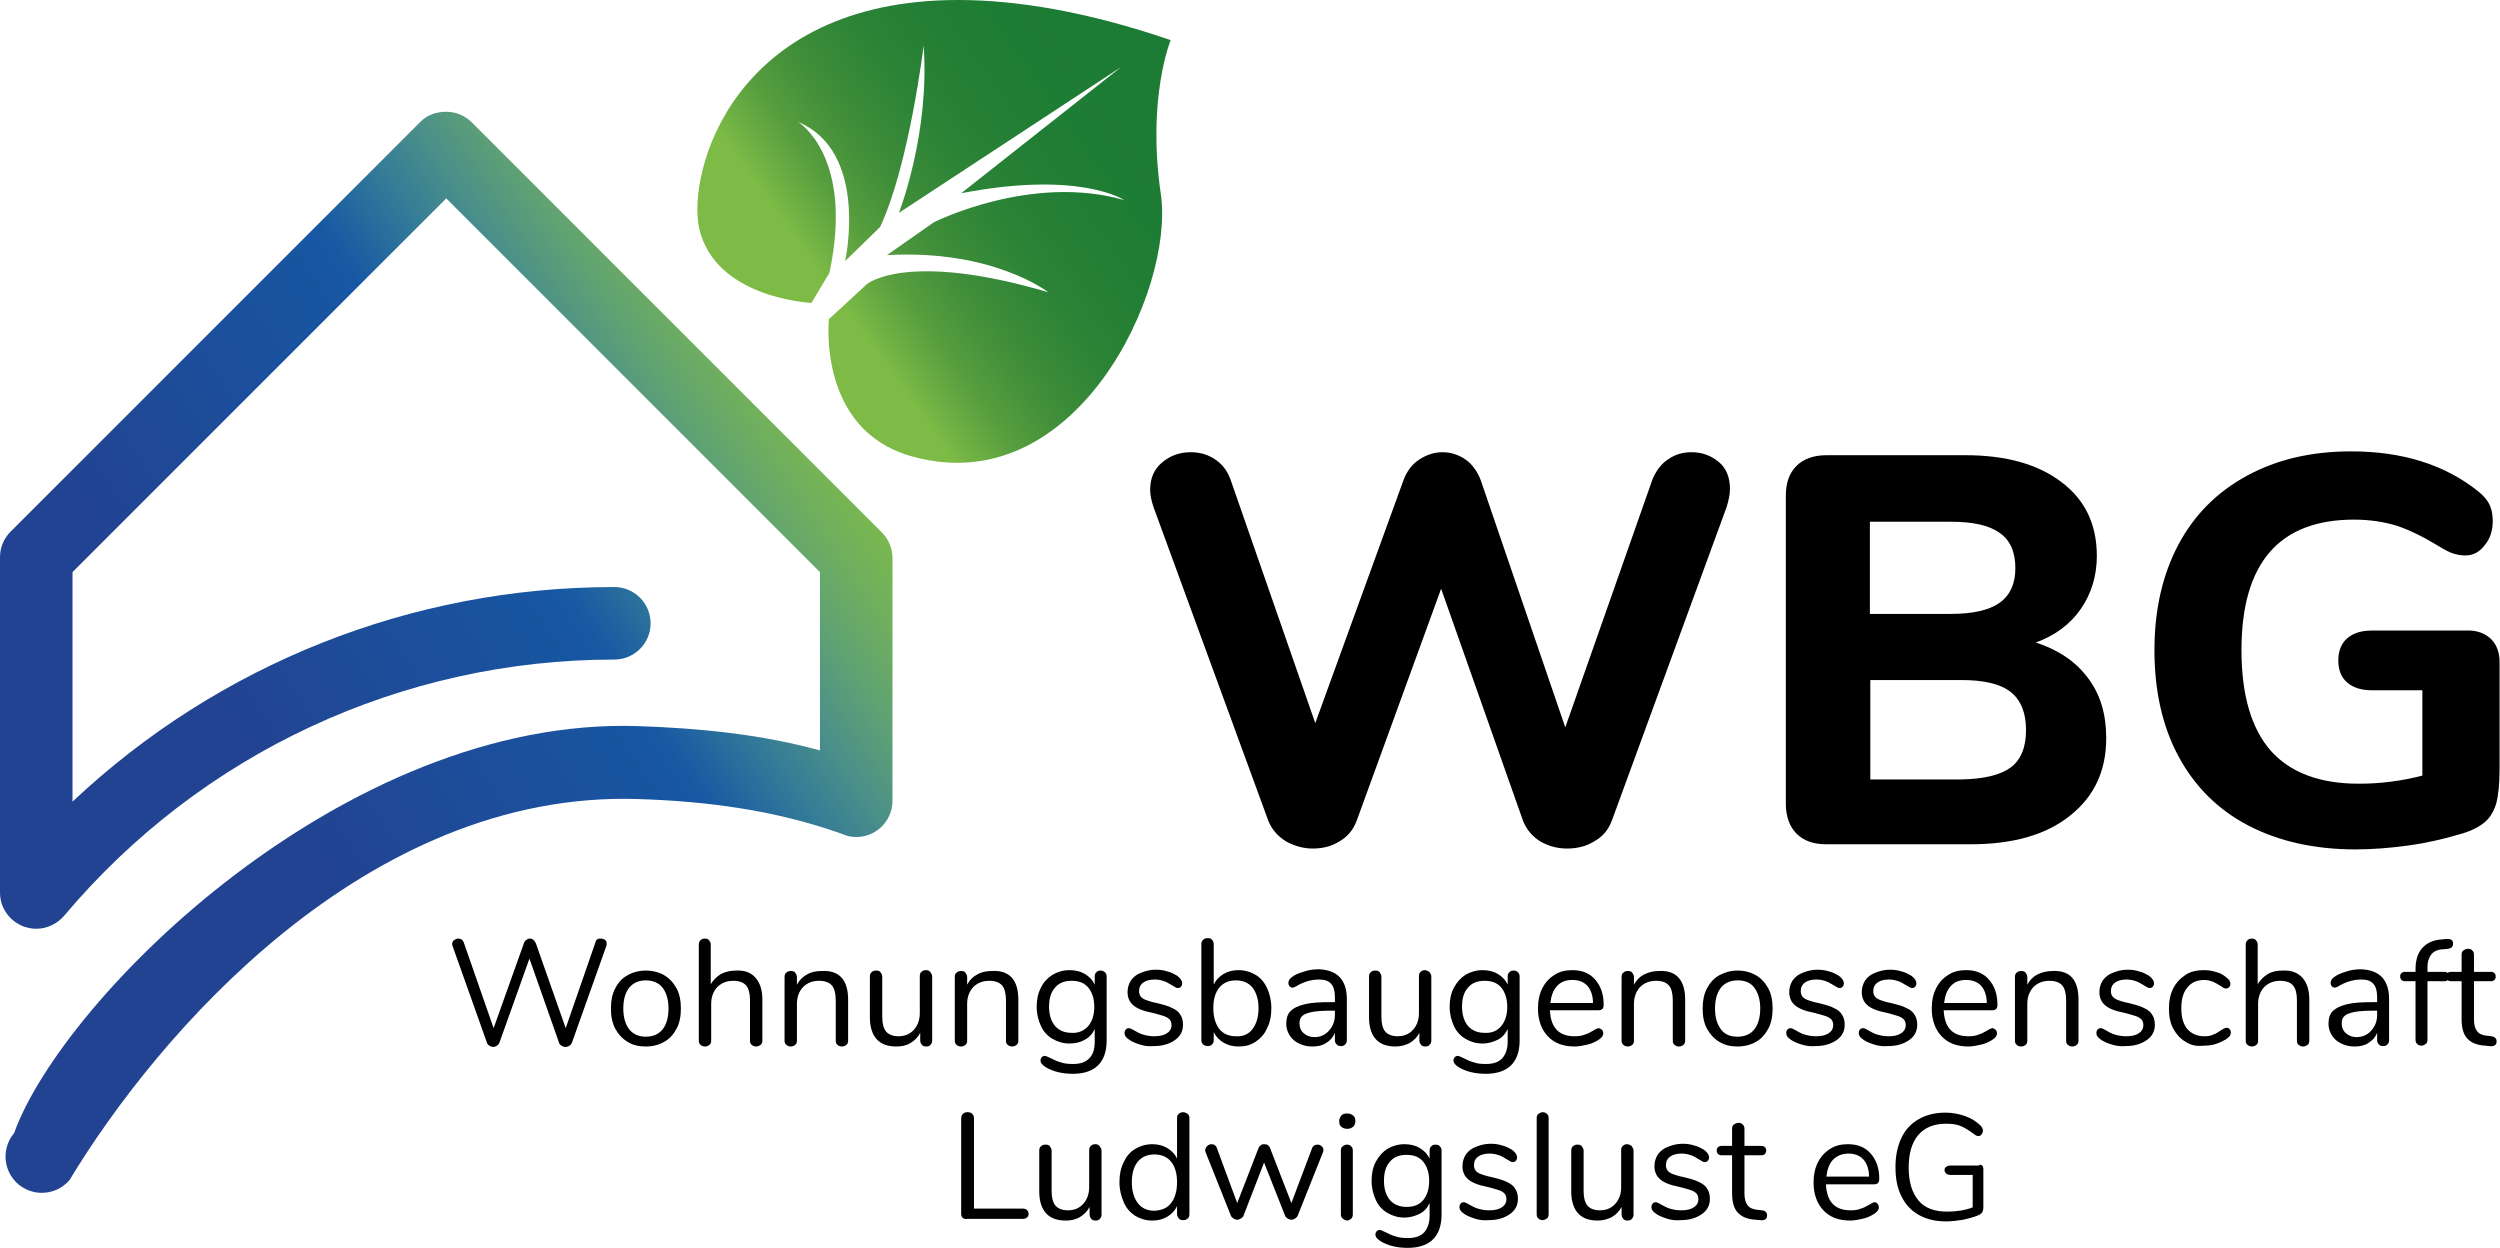
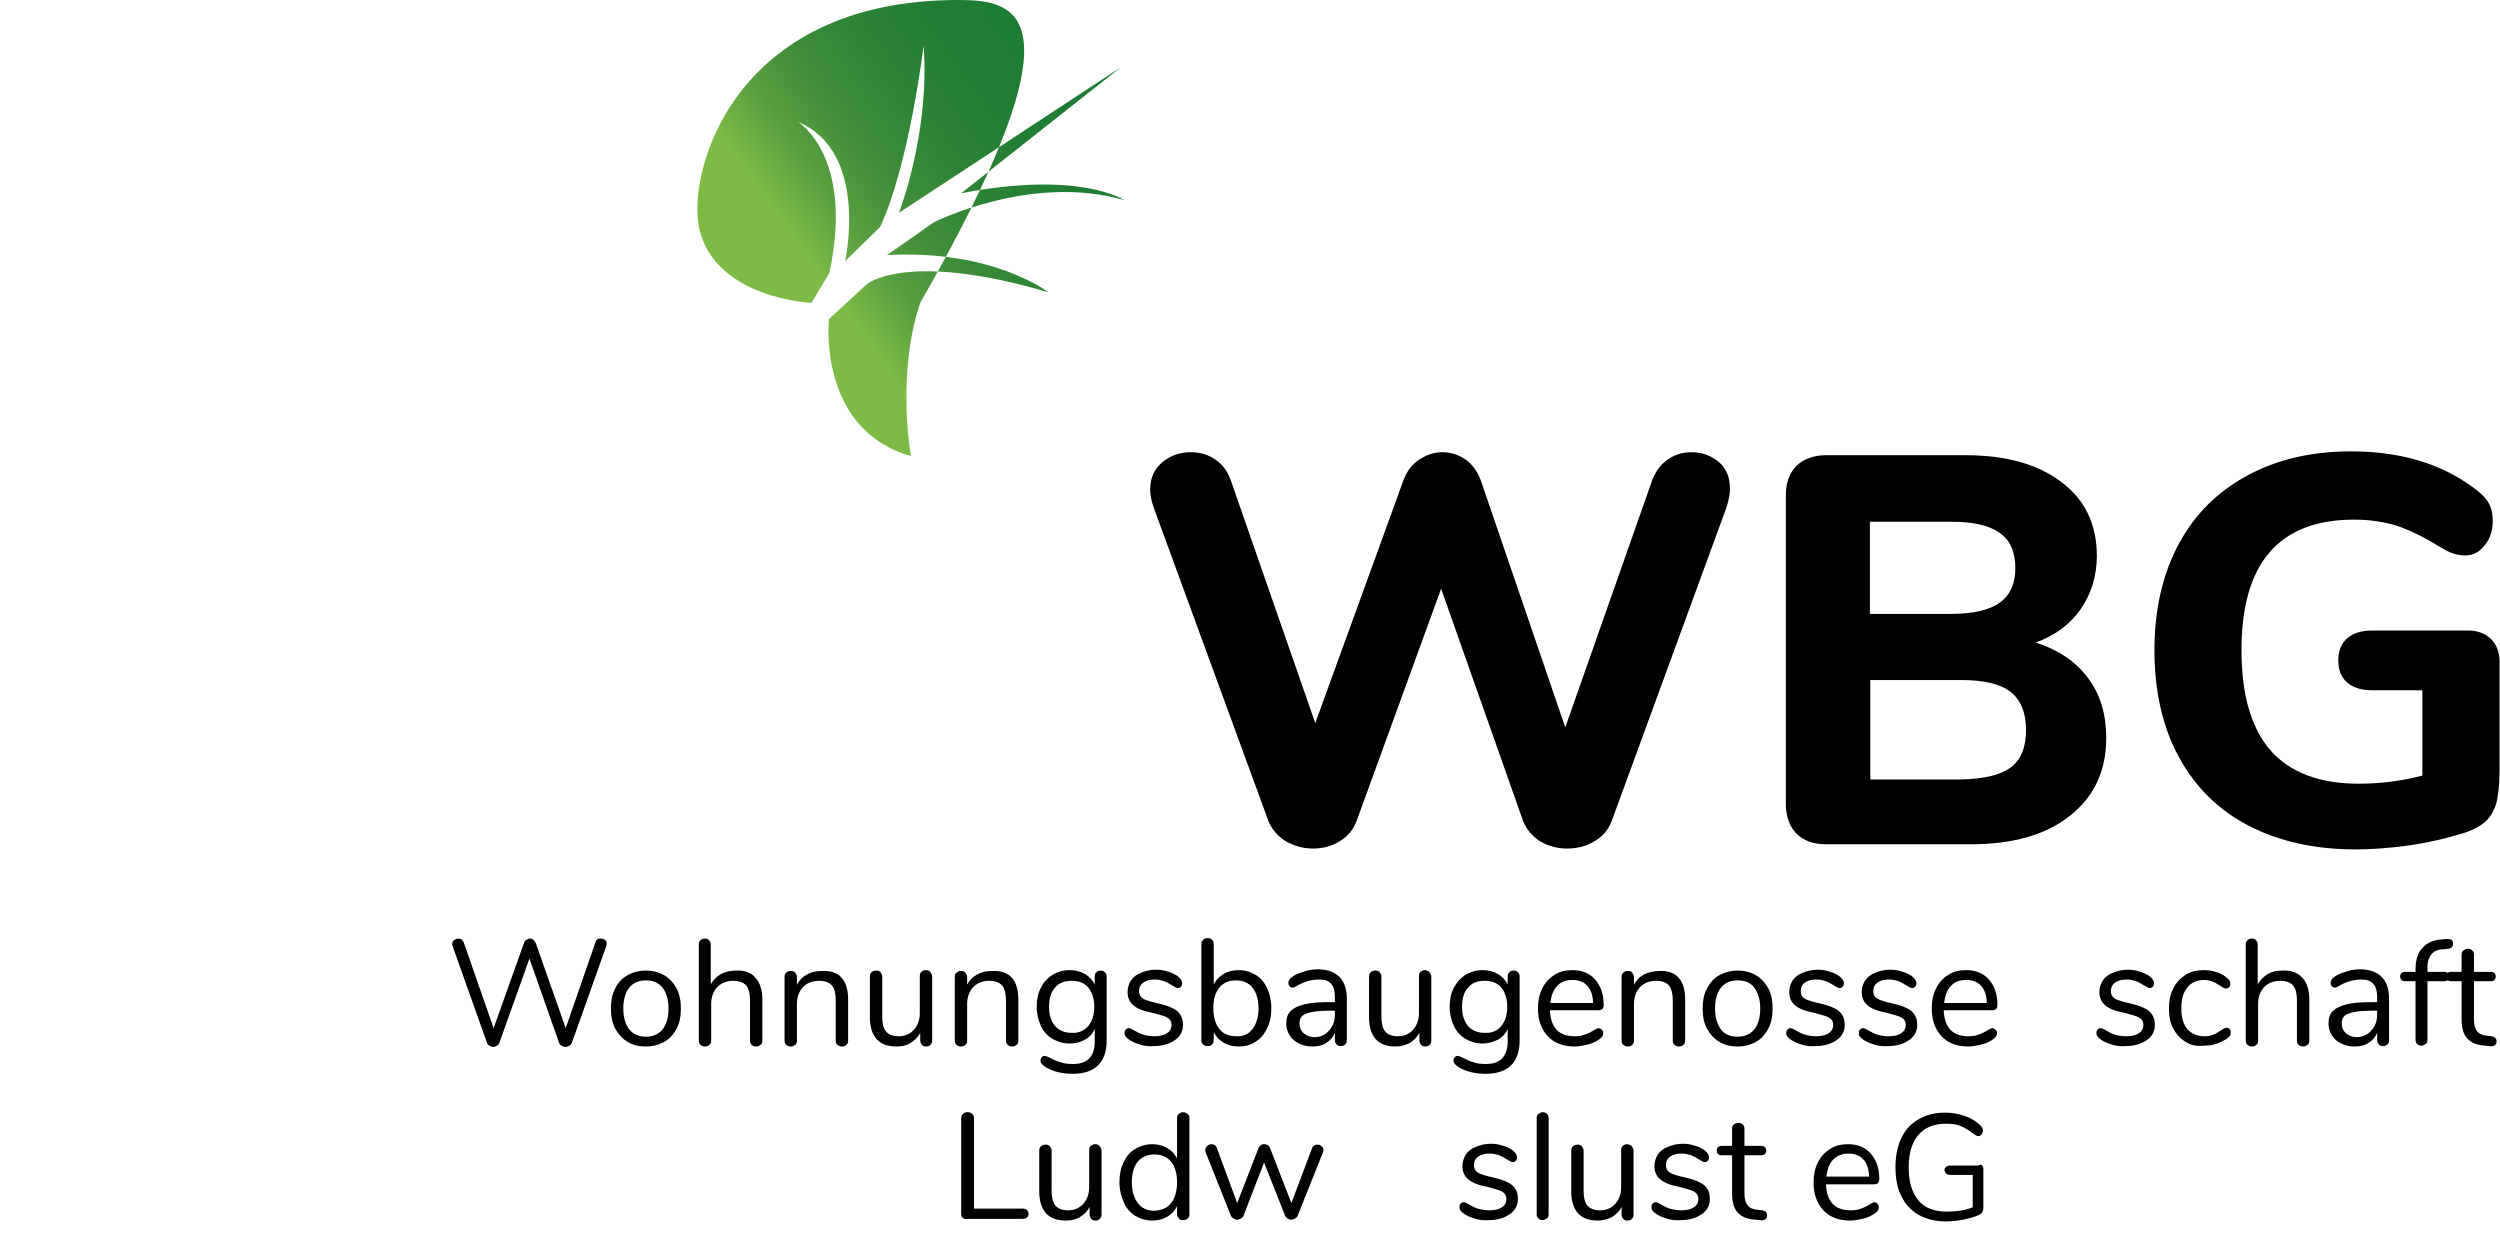
<svg xmlns="http://www.w3.org/2000/svg" xmlns:xlink="http://www.w3.org/1999/xlink" version="1.1" id="Ebene_1" x="0px" y="0px" width="586px" height="292.5px" viewBox="0 0 586 292.5" style="enable-background:new 0 0 586 292.5;" xml:space="preserve">
  <style type="text/css">
	
		.st0{clip-path:url(#SVGID_00000017485569430500786200000005374162213522219665_);fill:url(#SVGID_00000056389361829497598410000016284364430618309552_);}
	
		.st1{clip-path:url(#SVGID_00000017518547851900823990000002163270129524307892_);fill:url(#SVGID_00000024688707264738065130000012136716545738446761_);}
</style>
  <g>
    <g>
      <path d="M391.1,107.6c1.6-1.1,3.4-1.6,5.4-1.6c2.5,0,4.6,0.8,6.4,2.3c1.8,1.5,2.6,3.7,2.6,6.3c0,1.3-0.3,2.7-0.8,4.3l-26.9,73.5    c-0.8,2.1-2.1,3.7-4.1,4.8c-1.9,1.2-4.1,1.7-6.4,1.7c-2.3,0-4.4-0.6-6.3-1.7c-1.9-1.2-3.2-2.8-4-4.8L337.8,138L318,192.4    c-0.8,2.1-2.1,3.7-4,4.8c-1.9,1.2-4,1.7-6.3,1.7c-2.2,0-4.3-0.6-6.3-1.7c-1.9-1.2-3.3-2.8-4.1-4.8l-26.9-73.5    c-0.5-1.5-0.8-2.8-0.8-4.1c0-2.7,0.9-4.8,2.8-6.4c1.9-1.6,4.1-2.4,6.7-2.4c2.1,0,3.9,0.5,5.6,1.6c1.7,1.1,2.9,2.6,3.7,4.7    l19.9,57.2l20.7-57c0.8-2.1,2-3.7,3.7-4.8c1.7-1.1,3.5-1.7,5.4-1.7c2,0,3.8,0.6,5.4,1.7c1.6,1.1,2.8,2.8,3.6,4.9l19.8,57.9    l20.5-58.3C388.3,110.2,389.5,108.6,391.1,107.6z" />
      <path d="M489.4,158.9c2.9,3.8,4.3,8.5,4.3,14.1c0,7.7-2.8,13.7-8.5,18.2c-5.6,4.5-13.4,6.7-23.3,6.7h-33.8c-3,0-5.3-0.8-7-2.5    c-1.6-1.6-2.5-4-2.5-7v-72.2c0-3,0.8-5.3,2.5-7c1.6-1.6,4-2.5,7-2.5h32.6c9.5,0,17,2.1,22.5,6.3c5.6,4.2,8.3,10,8.3,17.3    c0,4.7-1.3,8.9-3.8,12.5c-2.5,3.6-6.1,6.2-10.5,7.8C482.4,152.3,486.5,155,489.4,158.9z M438.3,143.9h19c5.2,0,9-0.9,11.4-2.6    c2.5-1.8,3.7-4.5,3.7-8.1c0-3.8-1.2-6.6-3.7-8.3c-2.5-1.8-6.3-2.6-11.4-2.6h-19V143.9z M471.3,179.9c2.4-1.8,3.6-4.7,3.6-8.8    c0-4-1.2-7-3.6-8.9c-2.4-1.9-6.3-2.8-11.6-2.8h-21.3v23.3h21.3C465,182.6,468.8,181.7,471.3,179.9z" />
      <path d="M583.8,149.7c1.4,1.3,2.1,3.2,2.1,5.5v25.2c0,3.4-0.3,6.1-0.8,8c-0.6,1.9-1.5,3.4-2.9,4.5c-1.4,1.1-3.4,2.1-6.2,2.8    c-3.4,1-7.2,1.9-11.6,2.5c-4.4,0.6-8.5,0.9-12.3,0.9c-9.6,0-18-1.9-25.1-5.6c-7.1-3.7-12.5-9.1-16.3-16.1c-3.8-7-5.7-15.4-5.7-25    c0-9.5,1.9-17.7,5.6-24.7c3.7-7,9.1-12.4,16.1-16.2c7-3.8,15.1-5.7,24.4-5.7c12,0,21.9,3.1,29.7,9.3c1.3,1,2.2,2.1,2.7,3.1    c0.5,1,0.8,2.3,0.8,3.9c0,2.2-0.6,4.2-1.9,5.7c-1.2,1.6-2.7,2.4-4.5,2.4c-1.1,0-2.1-0.2-3-0.5c-0.9-0.3-2-0.9-3.3-1.7    c-3.6-2.2-6.9-3.8-9.9-4.8c-3-0.9-6.3-1.4-9.9-1.4c-17.6,0-26.4,10.2-26.4,30.6c0,10.5,2.3,18.3,6.8,23.5    c4.6,5.2,11.5,7.8,20.7,7.8c5,0,9.9-0.6,14.9-1.9v-20H556c-2.5,0-4.4-0.6-5.8-1.8c-1.4-1.2-2.1-2.9-2.1-5.2c0-2.2,0.7-4,2.1-5.2    c1.4-1.2,3.3-1.8,5.8-1.8h22.1C580.5,147.7,582.4,148.4,583.8,149.7z" />
    </g>
    <g>
      <path d="M140,220.2c0.2-0.2,0.5-0.2,0.8-0.2c0.4,0,0.7,0.1,1,0.3c0.3,0.2,0.4,0.5,0.4,0.9c0,0.2,0,0.4-0.1,0.6l-8,22.5    c-0.1,0.3-0.3,0.6-0.6,0.8s-0.6,0.3-1,0.3c-0.3,0-0.6-0.1-0.9-0.3c-0.3-0.2-0.5-0.4-0.6-0.8l-6.9-19.6l-7,19.6    c-0.1,0.3-0.3,0.6-0.6,0.8s-0.6,0.3-0.9,0.3s-0.6-0.1-0.9-0.3s-0.5-0.4-0.6-0.8l-8-22.5c-0.1-0.2-0.1-0.4-0.1-0.5    c0-0.4,0.1-0.7,0.4-0.9c0.3-0.2,0.6-0.4,1-0.4c0.3,0,0.5,0.1,0.8,0.2c0.2,0.2,0.4,0.4,0.5,0.7l7,20.1l7.1-19.9    c0.1-0.4,0.3-0.6,0.6-0.8c0.3-0.2,0.5-0.3,0.8-0.3c0.3,0,0.6,0.1,0.8,0.3c0.3,0.2,0.4,0.5,0.6,0.8l7,19.9l7-20.2    C139.6,220.6,139.8,220.3,140,220.2z" />
      <path d="M147.1,244.2c-1.2-0.7-2.2-1.8-2.9-3.1c-0.7-1.4-1-2.9-1-4.7s0.3-3.4,1-4.7c0.7-1.4,1.6-2.4,2.9-3.1    c1.2-0.7,2.7-1.1,4.3-1.1s3.1,0.4,4.3,1.1c1.2,0.7,2.2,1.8,2.9,3.1s1,2.9,1,4.7s-0.3,3.4-1,4.7s-1.6,2.4-2.9,3.1    c-1.2,0.7-2.7,1.1-4.3,1.1S148.3,245,147.1,244.2z M155.3,241.3c0.9-1.1,1.4-2.8,1.4-4.9c0-2.1-0.5-3.7-1.4-4.9    c-0.9-1.1-2.2-1.7-3.9-1.7c-1.7,0-3,0.6-3.9,1.7s-1.4,2.8-1.4,4.9c0,2.1,0.5,3.7,1.4,4.9c0.9,1.1,2.2,1.7,3.9,1.7    C153.1,243,154.4,242.4,155.3,241.3z" />
      <path d="M177.1,229.2c1,1.1,1.6,2.8,1.6,5.1v9.6c0,0.4-0.1,0.8-0.4,1c-0.3,0.2-0.6,0.4-1,0.4c-0.4,0-0.8-0.1-1.1-0.4    c-0.3-0.2-0.4-0.6-0.4-1v-9.5c0-1.5-0.3-2.7-0.9-3.4c-0.6-0.7-1.6-1.1-3-1.1c-1.6,0-2.8,0.5-3.8,1.5c-0.9,1-1.4,2.3-1.4,3.9v8.6    c0,0.4-0.1,0.8-0.4,1c-0.2,0.2-0.6,0.4-1,0.4s-0.8-0.1-1.1-0.4c-0.3-0.2-0.4-0.6-0.4-1v-22.5c0-0.4,0.1-0.7,0.4-1    c0.3-0.3,0.6-0.4,1-0.4c0.4,0,0.8,0.1,1,0.4c0.2,0.2,0.4,0.6,0.4,1v9.3c0.6-1,1.4-1.8,2.4-2.4c1-0.5,2.2-0.8,3.5-0.8    C174.6,227.4,176.1,228,177.1,229.2z" />
      <path d="M198.8,234.3v9.6c0,0.4-0.1,0.8-0.4,1c-0.2,0.2-0.6,0.4-1,0.4s-0.8-0.1-1.1-0.4c-0.3-0.2-0.4-0.6-0.4-1v-9.4    c0-1.6-0.3-2.8-0.9-3.5c-0.6-0.7-1.6-1.1-3-1.1c-1.6,0-2.8,0.5-3.8,1.5c-0.9,1-1.4,2.3-1.4,3.9v8.6c0,0.4-0.1,0.8-0.4,1    c-0.2,0.2-0.6,0.4-1,0.4s-0.8-0.1-1.1-0.4c-0.3-0.2-0.4-0.6-0.4-1v-14.9c0-0.4,0.1-0.8,0.4-1c0.3-0.3,0.6-0.4,1.1-0.4    c0.4,0,0.8,0.1,1,0.4c0.2,0.3,0.4,0.6,0.4,1v1.8c0.6-1.1,1.4-1.9,2.4-2.4c1-0.6,2.2-0.8,3.5-0.8    C196.7,227.4,198.8,229.7,198.8,234.3z" />
      <path d="M218.1,227.9c0.2,0.3,0.4,0.6,0.4,1v15c0,0.4-0.1,0.7-0.4,1c-0.2,0.3-0.6,0.4-1,0.4c-0.4,0-0.8-0.1-1-0.4    c-0.2-0.2-0.4-0.6-0.4-1v-1.8c-0.5,1-1.3,1.8-2.3,2.4s-2.1,0.8-3.3,0.8c-2.1,0-3.6-0.6-4.6-1.7c-1-1.1-1.6-2.8-1.6-5.1v-9.6    c0-0.4,0.1-0.8,0.4-1c0.3-0.3,0.6-0.4,1.1-0.4s0.8,0.1,1,0.4c0.2,0.3,0.4,0.6,0.4,1v9.5c0,1.5,0.3,2.7,0.9,3.4    c0.6,0.7,1.6,1.1,2.9,1.1c1.5,0,2.7-0.5,3.6-1.5c0.9-1,1.4-2.3,1.4-3.9v-8.7c0-0.4,0.1-0.8,0.4-1c0.3-0.3,0.6-0.4,1.1-0.4    S217.9,227.6,218.1,227.9z" />
      <path d="M238.7,234.3v9.6c0,0.4-0.1,0.8-0.4,1c-0.2,0.2-0.6,0.4-1,0.4s-0.8-0.1-1.1-0.4c-0.3-0.2-0.4-0.6-0.4-1v-9.4    c0-1.6-0.3-2.8-0.9-3.5c-0.6-0.7-1.6-1.1-3-1.1c-1.6,0-2.8,0.5-3.8,1.5c-0.9,1-1.4,2.3-1.4,3.9v8.6c0,0.4-0.1,0.8-0.4,1    c-0.2,0.2-0.6,0.4-1,0.4s-0.8-0.1-1.1-0.4c-0.3-0.2-0.4-0.6-0.4-1v-14.9c0-0.4,0.1-0.8,0.4-1c0.3-0.3,0.6-0.4,1.1-0.4    c0.4,0,0.8,0.1,1,0.4c0.2,0.3,0.4,0.6,0.4,1v1.8c0.6-1.1,1.4-1.9,2.4-2.4c1-0.6,2.2-0.8,3.5-0.8    C236.6,227.4,238.7,229.7,238.7,234.3z" />
      <path d="M259,227.9c0.3,0.3,0.4,0.6,0.4,1v15c0,2.6-0.7,4.5-2,5.8c-1.3,1.3-3.3,2-5.9,2c-2.5,0-4.6-0.5-6.3-1.5    c-0.8-0.5-1.3-1-1.3-1.6c0-0.3,0.1-0.6,0.3-0.8c0.2-0.2,0.4-0.3,0.7-0.3c0.2,0,0.7,0.2,1.3,0.5c0.8,0.4,1.6,0.8,2.4,1    c0.8,0.3,1.8,0.4,2.9,0.4c1.7,0,2.9-0.4,3.8-1.3s1.3-2.2,1.3-3.9v-3c-0.5,1.1-1.3,2-2.3,2.5c-1,0.6-2.2,0.9-3.6,0.9    c-1.5,0-2.8-0.4-4-1.1c-1.2-0.7-2.1-1.7-2.7-3c-0.6-1.3-1-2.8-1-4.5c0-1.7,0.3-3.2,1-4.5c0.6-1.3,1.6-2.3,2.7-3    c1.2-0.7,2.5-1.1,4-1.1c1.4,0,2.6,0.3,3.6,0.9c1,0.6,1.8,1.4,2.3,2.5v-1.9c0-0.4,0.1-0.8,0.4-1c0.2-0.3,0.6-0.4,1-0.4    C258.3,227.5,258.7,227.6,259,227.9z M255.1,240.5c0.9-1.1,1.4-2.6,1.4-4.5c0-1.9-0.5-3.4-1.4-4.5c-0.9-1.1-2.2-1.6-3.9-1.6    c-1.7,0-3,0.5-3.9,1.6c-1,1.1-1.4,2.6-1.4,4.5c0,1.9,0.5,3.4,1.4,4.5c1,1.1,2.3,1.6,3.9,1.6C252.8,242.2,254.1,241.6,255.1,240.5z    " />
      <path d="M267.4,244.9c-1-0.3-1.8-0.6-2.6-1.1c-0.4-0.3-0.7-0.5-0.9-0.8c-0.2-0.2-0.3-0.5-0.3-0.9c0-0.3,0.1-0.6,0.3-0.8    s0.4-0.3,0.7-0.3c0.3,0,0.7,0.2,1.2,0.5c0.7,0.4,1.4,0.8,2.1,1c0.7,0.2,1.6,0.4,2.6,0.4c1.3,0,2.3-0.2,3-0.7    c0.7-0.4,1.1-1.1,1.1-1.9c0-0.5-0.1-0.9-0.4-1.3c-0.3-0.3-0.7-0.6-1.3-0.8c-0.6-0.2-1.6-0.5-2.8-0.8c-2.1-0.4-3.6-1-4.5-1.8    c-0.9-0.8-1.3-1.8-1.3-3.1c0-1,0.3-1.9,0.8-2.7c0.6-0.8,1.3-1.4,2.4-1.8c1-0.4,2.1-0.7,3.4-0.7c0.9,0,1.8,0.1,2.7,0.4    c0.9,0.2,1.6,0.6,2.3,1c0.8,0.6,1.2,1.2,1.2,1.8c0,0.3-0.1,0.6-0.3,0.8c-0.2,0.2-0.4,0.3-0.7,0.3c-0.3,0-0.7-0.2-1.3-0.6    c-0.7-0.4-1.3-0.8-1.9-1c-0.6-0.2-1.3-0.4-2.2-0.4c-1.1,0-2,0.2-2.7,0.7s-1,1.2-1,2c0,0.5,0.1,0.9,0.4,1.3s0.7,0.6,1.2,0.8    c0.6,0.2,1.4,0.5,2.5,0.7c1.6,0.4,2.8,0.7,3.7,1.2c0.9,0.4,1.5,0.9,1.9,1.6c0.4,0.6,0.6,1.4,0.6,2.3c0,1.5-0.6,2.7-1.9,3.6    s-2.9,1.4-4.9,1.4C269.4,245.3,268.3,245.2,267.4,244.9z" />
      <path d="M294.3,228.5c1.2,0.7,2.1,1.8,2.7,3.1c0.6,1.3,1,2.9,1,4.7c0,1.8-0.3,3.4-1,4.7c-0.6,1.4-1.5,2.4-2.7,3.2    c-1.2,0.8-2.5,1.1-4,1.1c-1.3,0-2.5-0.3-3.5-0.9c-1-0.6-1.8-1.4-2.3-2.5v1.9c0,0.4-0.1,0.8-0.4,1c-0.2,0.3-0.6,0.4-1,0.4    s-0.8-0.1-1.1-0.4c-0.3-0.3-0.4-0.6-0.4-1v-22.5c0-0.4,0.1-0.7,0.4-1c0.3-0.3,0.6-0.4,1.1-0.4s0.8,0.1,1,0.4    c0.2,0.2,0.4,0.6,0.4,1v9.5c0.5-1.1,1.3-1.9,2.3-2.5c1-0.6,2.2-0.9,3.5-0.9C291.8,227.4,293.1,227.8,294.3,228.5z M293.6,241.2    c0.9-1.2,1.4-2.8,1.4-4.9c0-2-0.5-3.6-1.4-4.8c-0.9-1.1-2.2-1.7-3.9-1.7c-1.7,0-3,0.6-3.9,1.7c-0.9,1.1-1.4,2.7-1.4,4.8    s0.5,3.7,1.4,4.9c0.9,1.1,2.2,1.7,3.9,1.7C291.4,243,292.7,242.4,293.6,241.2z" />
      <path d="M315.7,234.2v9.6c0,0.4-0.1,0.8-0.4,1c-0.2,0.3-0.6,0.4-1,0.4c-0.4,0-0.8-0.1-1-0.4c-0.3-0.3-0.4-0.6-0.4-1v-1.7    c-0.4,1-1.1,1.8-2.1,2.4c-0.9,0.6-2,0.8-3.2,0.8c-1.1,0-2.1-0.2-3.1-0.7c-0.9-0.4-1.7-1.1-2.2-1.9c-0.5-0.8-0.8-1.7-0.8-2.7    c0-1.3,0.3-2.3,1-3c0.7-0.7,1.7-1.2,3.3-1.6s3.6-0.5,6.3-0.5h0.8v-1.2c0-1.4-0.3-2.5-0.9-3.1c-0.6-0.7-1.5-1-2.8-1    c-1.6,0-3.2,0.4-4.9,1.3c-0.6,0.4-1.1,0.6-1.3,0.6c-0.3,0-0.5-0.1-0.7-0.3c-0.2-0.2-0.3-0.5-0.3-0.8c0-0.3,0.1-0.6,0.3-0.9    c0.2-0.2,0.5-0.5,1-0.8c0.8-0.5,1.8-0.8,2.8-1.1c1-0.3,2.1-0.4,3.1-0.4C313.5,227.4,315.7,229.7,315.7,234.2z M311.5,241.6    c0.9-1,1.4-2.2,1.4-3.7v-1h-0.6c-2.1,0-3.7,0.1-4.7,0.3s-1.9,0.5-2.3,0.9c-0.5,0.4-0.7,1-0.7,1.8c0,0.9,0.3,1.7,1,2.3    c0.7,0.6,1.5,0.9,2.5,0.9C309.5,243.1,310.6,242.6,311.5,241.6z" />
      <path d="M335.1,227.9c0.2,0.3,0.4,0.6,0.4,1v15c0,0.4-0.1,0.7-0.4,1c-0.2,0.3-0.6,0.4-1,0.4c-0.4,0-0.8-0.1-1-0.4    c-0.2-0.2-0.4-0.6-0.4-1v-1.8c-0.5,1-1.3,1.8-2.3,2.4c-1,0.5-2.1,0.8-3.3,0.8c-2.1,0-3.6-0.6-4.6-1.7c-1-1.1-1.6-2.8-1.6-5.1v-9.6    c0-0.4,0.1-0.8,0.4-1c0.3-0.3,0.6-0.4,1.1-0.4c0.4,0,0.8,0.1,1,0.4c0.2,0.3,0.4,0.6,0.4,1v9.5c0,1.5,0.3,2.7,0.9,3.4    c0.6,0.7,1.6,1.1,2.9,1.1c1.5,0,2.7-0.5,3.6-1.5c0.9-1,1.4-2.3,1.4-3.9v-8.7c0-0.4,0.1-0.8,0.4-1c0.3-0.3,0.6-0.4,1.1-0.4    C334.5,227.5,334.8,227.6,335.1,227.9z" />
      <path d="M355.8,227.9c0.3,0.3,0.4,0.6,0.4,1v15c0,2.6-0.7,4.5-2,5.8c-1.3,1.3-3.3,2-5.9,2c-2.5,0-4.6-0.5-6.3-1.5    c-0.8-0.5-1.3-1-1.3-1.6c0-0.3,0.1-0.6,0.3-0.8c0.2-0.2,0.4-0.3,0.7-0.3c0.2,0,0.7,0.2,1.3,0.5c0.8,0.4,1.6,0.8,2.4,1    c0.8,0.3,1.8,0.4,2.9,0.4c1.7,0,2.9-0.4,3.8-1.3c0.8-0.9,1.3-2.2,1.3-3.9v-3c-0.5,1.1-1.3,2-2.3,2.5s-2.2,0.9-3.6,0.9    c-1.5,0-2.8-0.4-4-1.1c-1.2-0.7-2.1-1.7-2.7-3c-0.6-1.3-1-2.8-1-4.5c0-1.7,0.3-3.2,1-4.5s1.6-2.3,2.7-3c1.2-0.7,2.5-1.1,4-1.1    c1.4,0,2.6,0.3,3.6,0.9c1,0.6,1.8,1.4,2.3,2.5v-1.9c0-0.4,0.1-0.8,0.4-1c0.2-0.3,0.6-0.4,1-0.4    C355.2,227.5,355.5,227.6,355.8,227.9z M351.9,240.5c0.9-1.1,1.4-2.6,1.4-4.5c0-1.9-0.5-3.4-1.4-4.5c-0.9-1.1-2.2-1.6-3.9-1.6    s-3,0.5-3.9,1.6c-1,1.1-1.4,2.6-1.4,4.5c0,1.9,0.5,3.4,1.4,4.5c1,1.1,2.3,1.6,3.9,1.6C349.7,242.2,351,241.6,351.9,240.5z" />
      <path d="M375.5,241.4c0.2,0.2,0.3,0.5,0.3,0.8c0,0.6-0.4,1.1-1.2,1.6c-0.8,0.5-1.7,0.9-2.7,1.1c-0.9,0.2-1.9,0.4-2.8,0.4    c-2.7,0-4.8-0.8-6.3-2.4c-1.5-1.6-2.3-3.8-2.3-6.5c0-1.8,0.3-3.3,1-4.7s1.6-2.4,2.9-3.2c1.2-0.8,2.6-1.1,4.2-1.1    c2.2,0,4,0.7,5.3,2.2c1.3,1.5,2,3.4,2,5.9c0,0.5-0.1,0.8-0.3,1c-0.2,0.2-0.5,0.3-0.9,0.3h-11.4c0.2,4.1,2.1,6.1,5.8,6.1    c0.9,0,1.7-0.1,2.4-0.4c0.7-0.2,1.4-0.6,2.1-1c0.6-0.4,1-0.5,1.2-0.5C375.1,241.1,375.3,241.2,375.5,241.4z M365,231.1    c-0.9,0.9-1.4,2.3-1.6,4h10c0-1.7-0.5-3.1-1.3-4c-0.8-0.9-2-1.4-3.5-1.4C367.1,229.7,365.9,230.1,365,231.1z" />
      <path d="M395,234.3v9.6c0,0.4-0.1,0.8-0.4,1c-0.2,0.2-0.6,0.4-1,0.4c-0.4,0-0.8-0.1-1.1-0.4c-0.3-0.2-0.4-0.6-0.4-1v-9.4    c0-1.6-0.3-2.8-0.9-3.5c-0.6-0.7-1.6-1.1-3-1.1c-1.6,0-2.8,0.5-3.8,1.5c-0.9,1-1.4,2.3-1.4,3.9v8.6c0,0.4-0.1,0.8-0.4,1    c-0.2,0.2-0.6,0.4-1,0.4c-0.4,0-0.8-0.1-1.1-0.4c-0.3-0.2-0.4-0.6-0.4-1v-14.9c0-0.4,0.1-0.8,0.4-1c0.3-0.3,0.6-0.4,1.1-0.4    c0.4,0,0.8,0.1,1,0.4c0.2,0.3,0.4,0.6,0.4,1v1.8c0.6-1.1,1.4-1.9,2.4-2.4s2.2-0.8,3.5-0.8C392.9,227.4,395,229.7,395,234.3z" />
      <path d="M403,244.2c-1.2-0.7-2.2-1.8-2.9-3.1s-1-2.9-1-4.7s0.3-3.4,1-4.7s1.6-2.4,2.9-3.1s2.7-1.1,4.3-1.1c1.6,0,3.1,0.4,4.3,1.1    s2.2,1.8,2.9,3.1s1,2.9,1,4.7s-0.3,3.4-1,4.7s-1.6,2.4-2.9,3.1c-1.2,0.7-2.7,1.1-4.3,1.1C405.7,245.3,404.3,245,403,244.2z     M411.2,241.3c0.9-1.1,1.4-2.8,1.4-4.9c0-2.1-0.5-3.7-1.4-4.9s-2.2-1.7-3.9-1.7s-3,0.6-3.9,1.7s-1.4,2.8-1.4,4.9    c0,2.1,0.5,3.7,1.4,4.9s2.2,1.7,3.9,1.7C409,243,410.3,242.4,411.2,241.3z" />
      <path d="M422.5,244.9c-1-0.3-1.8-0.6-2.6-1.1c-0.4-0.3-0.7-0.5-0.9-0.8c-0.2-0.2-0.3-0.5-0.3-0.9c0-0.3,0.1-0.6,0.3-0.8    s0.4-0.3,0.7-0.3c0.3,0,0.7,0.2,1.2,0.5c0.7,0.4,1.4,0.8,2.1,1c0.7,0.2,1.6,0.4,2.6,0.4c1.3,0,2.3-0.2,3-0.7    c0.7-0.4,1.1-1.1,1.1-1.9c0-0.5-0.1-0.9-0.4-1.3c-0.3-0.3-0.7-0.6-1.3-0.8c-0.6-0.2-1.6-0.5-2.8-0.8c-2.1-0.4-3.6-1-4.5-1.8    c-0.9-0.8-1.3-1.8-1.3-3.1c0-1,0.3-1.9,0.8-2.7c0.6-0.8,1.3-1.4,2.4-1.8c1-0.4,2.1-0.7,3.4-0.7c0.9,0,1.8,0.1,2.7,0.4    c0.9,0.2,1.6,0.6,2.3,1c0.8,0.6,1.2,1.2,1.2,1.8c0,0.3-0.1,0.6-0.3,0.8c-0.2,0.2-0.4,0.3-0.7,0.3c-0.3,0-0.7-0.2-1.3-0.6    c-0.7-0.4-1.3-0.8-1.9-1c-0.6-0.2-1.3-0.4-2.2-0.4c-1.1,0-2,0.2-2.7,0.7c-0.7,0.5-1,1.2-1,2c0,0.5,0.1,0.9,0.4,1.3    c0.2,0.3,0.7,0.6,1.2,0.8c0.6,0.2,1.4,0.5,2.5,0.7c1.6,0.4,2.8,0.7,3.7,1.2c0.9,0.4,1.5,0.9,1.9,1.6c0.4,0.6,0.6,1.4,0.6,2.3    c0,1.5-0.6,2.7-1.9,3.6s-2.9,1.4-4.9,1.4C424.5,245.3,423.5,245.2,422.5,244.9z" />
      <path d="M439.5,244.9c-1-0.3-1.8-0.6-2.6-1.1c-0.4-0.3-0.7-0.5-0.9-0.8c-0.2-0.2-0.3-0.5-0.3-0.9c0-0.3,0.1-0.6,0.3-0.8    s0.4-0.3,0.7-0.3c0.3,0,0.7,0.2,1.2,0.5c0.7,0.4,1.4,0.8,2.1,1c0.7,0.2,1.6,0.4,2.6,0.4c1.3,0,2.3-0.2,3-0.7    c0.7-0.4,1.1-1.1,1.1-1.9c0-0.5-0.1-0.9-0.4-1.3c-0.3-0.3-0.7-0.6-1.3-0.8c-0.6-0.2-1.6-0.5-2.8-0.8c-2.1-0.4-3.6-1-4.5-1.8    c-0.9-0.8-1.3-1.8-1.3-3.1c0-1,0.3-1.9,0.8-2.7c0.6-0.8,1.3-1.4,2.4-1.8c1-0.4,2.1-0.7,3.4-0.7c0.9,0,1.8,0.1,2.7,0.4    c0.9,0.2,1.6,0.6,2.3,1c0.8,0.6,1.2,1.2,1.2,1.8c0,0.3-0.1,0.6-0.3,0.8c-0.2,0.2-0.4,0.3-0.7,0.3c-0.3,0-0.7-0.2-1.3-0.6    c-0.7-0.4-1.3-0.8-1.9-1c-0.6-0.2-1.3-0.4-2.2-0.4c-1.1,0-2,0.2-2.7,0.7c-0.7,0.5-1,1.2-1,2c0,0.5,0.1,0.9,0.4,1.3    c0.2,0.3,0.7,0.6,1.2,0.8c0.6,0.2,1.4,0.5,2.5,0.7c1.6,0.4,2.8,0.7,3.7,1.2c0.9,0.4,1.5,0.9,1.9,1.6c0.4,0.6,0.6,1.4,0.6,2.3    c0,1.5-0.6,2.7-1.9,3.6s-2.9,1.4-4.9,1.4C441.5,245.3,440.5,245.2,439.5,244.9z" />
      <path d="M467.8,241.4c0.2,0.2,0.3,0.5,0.3,0.8c0,0.6-0.4,1.1-1.2,1.6c-0.8,0.5-1.7,0.9-2.7,1.1c-0.9,0.2-1.9,0.4-2.8,0.4    c-2.7,0-4.8-0.8-6.3-2.4c-1.5-1.6-2.3-3.8-2.3-6.5c0-1.8,0.3-3.3,1-4.7s1.6-2.4,2.9-3.2c1.2-0.8,2.6-1.1,4.2-1.1    c2.2,0,4,0.7,5.3,2.2c1.3,1.5,2,3.4,2,5.9c0,0.5-0.1,0.8-0.3,1c-0.2,0.2-0.5,0.3-0.9,0.3h-11.4c0.2,4.1,2.1,6.1,5.8,6.1    c0.9,0,1.7-0.1,2.4-0.4c0.7-0.2,1.4-0.6,2.1-1c0.6-0.4,1-0.5,1.2-0.5C467.3,241.1,467.6,241.2,467.8,241.4z M457.3,231.1    c-0.9,0.9-1.4,2.3-1.6,4h10c0-1.7-0.5-3.1-1.3-4c-0.8-0.9-2-1.4-3.5-1.4C459.4,229.7,458.2,230.1,457.3,231.1z" />
-       <path d="M487.2,234.3v9.6c0,0.4-0.1,0.8-0.4,1c-0.2,0.2-0.6,0.4-1,0.4c-0.4,0-0.8-0.1-1.1-0.4c-0.3-0.2-0.4-0.6-0.4-1v-9.4    c0-1.6-0.3-2.8-0.9-3.5c-0.6-0.7-1.6-1.1-3-1.1c-1.6,0-2.8,0.5-3.8,1.5c-0.9,1-1.4,2.3-1.4,3.9v8.6c0,0.4-0.1,0.8-0.4,1    c-0.2,0.2-0.6,0.4-1,0.4c-0.4,0-0.8-0.1-1.1-0.4c-0.3-0.2-0.4-0.6-0.4-1v-14.9c0-0.4,0.1-0.8,0.4-1c0.3-0.3,0.6-0.4,1.1-0.4    c0.4,0,0.8,0.1,1,0.4c0.2,0.3,0.4,0.6,0.4,1v1.8c0.6-1.1,1.4-1.9,2.4-2.4s2.2-0.8,3.5-0.8C485.2,227.4,487.2,229.7,487.2,234.3z" />
      <path d="M495.2,244.9c-1-0.3-1.8-0.6-2.6-1.1c-0.4-0.3-0.7-0.5-0.9-0.8c-0.2-0.2-0.3-0.5-0.3-0.9c0-0.3,0.1-0.6,0.3-0.8    s0.4-0.3,0.7-0.3c0.3,0,0.7,0.2,1.2,0.5c0.7,0.4,1.4,0.8,2.1,1c0.7,0.2,1.6,0.4,2.6,0.4c1.3,0,2.3-0.2,3-0.7    c0.7-0.4,1.1-1.1,1.1-1.9c0-0.5-0.1-0.9-0.4-1.3c-0.3-0.3-0.7-0.6-1.3-0.8c-0.6-0.2-1.6-0.5-2.8-0.8c-2.1-0.4-3.6-1-4.5-1.8    c-0.9-0.8-1.3-1.8-1.3-3.1c0-1,0.3-1.9,0.8-2.7c0.6-0.8,1.3-1.4,2.4-1.8c1-0.4,2.1-0.7,3.4-0.7c0.9,0,1.8,0.1,2.7,0.4    c0.9,0.2,1.6,0.6,2.3,1c0.8,0.6,1.2,1.2,1.2,1.8c0,0.3-0.1,0.6-0.3,0.8c-0.2,0.2-0.4,0.3-0.7,0.3c-0.3,0-0.7-0.2-1.3-0.6    c-0.7-0.4-1.3-0.8-1.9-1c-0.6-0.2-1.3-0.4-2.2-0.4c-1.1,0-2,0.2-2.7,0.7c-0.7,0.5-1,1.2-1,2c0,0.5,0.1,0.9,0.4,1.3    c0.2,0.3,0.7,0.6,1.2,0.8c0.6,0.2,1.4,0.5,2.5,0.7c1.6,0.4,2.8,0.7,3.7,1.2c0.9,0.4,1.5,0.9,1.9,1.6c0.4,0.6,0.6,1.4,0.6,2.3    c0,1.5-0.6,2.7-1.9,3.6s-2.9,1.4-4.9,1.4C497.2,245.3,496.2,245.2,495.2,244.9z" />
      <path d="M512.3,244.2c-1.2-0.7-2.2-1.8-2.9-3.1s-1-2.9-1-4.7s0.3-3.3,1-4.7c0.7-1.4,1.7-2.4,2.9-3.2c1.2-0.8,2.7-1.1,4.3-1.1    c0.9,0,1.8,0.1,2.7,0.4c0.9,0.2,1.7,0.6,2.3,1.1c0.4,0.3,0.7,0.6,0.9,0.8c0.2,0.3,0.3,0.6,0.3,0.9s-0.1,0.6-0.3,0.8    c-0.2,0.2-0.4,0.3-0.7,0.3c-0.2,0-0.3,0-0.5-0.1c-0.2-0.1-0.3-0.2-0.5-0.3s-0.2-0.2-0.3-0.2c-0.6-0.4-1.2-0.7-1.8-1    c-0.6-0.2-1.2-0.4-2-0.4c-1.7,0-3.1,0.6-4,1.8c-1,1.2-1.4,2.8-1.4,4.9c0,2.1,0.5,3.7,1.4,4.8c1,1.1,2.3,1.7,4,1.7    c0.8,0,1.5-0.1,2.1-0.4c0.6-0.2,1.2-0.6,1.8-1c0.3-0.2,0.5-0.3,0.7-0.4s0.4-0.2,0.6-0.2c0.3,0,0.5,0.1,0.7,0.3    c0.2,0.2,0.3,0.5,0.3,0.8c0,0.3-0.1,0.6-0.2,0.8c-0.2,0.2-0.5,0.5-0.9,0.8c-0.7,0.4-1.5,0.8-2.4,1.1c-0.9,0.3-1.9,0.4-2.8,0.4    C514.9,245.3,513.5,245,512.3,244.2z" />
      <path d="M539.7,229.2c1,1.1,1.6,2.8,1.6,5.1v9.6c0,0.4-0.1,0.8-0.4,1c-0.3,0.2-0.6,0.4-1,0.4c-0.4,0-0.8-0.1-1.1-0.4    c-0.3-0.2-0.4-0.6-0.4-1v-9.5c0-1.5-0.3-2.7-0.9-3.4c-0.6-0.7-1.6-1.1-3-1.1c-1.6,0-2.8,0.5-3.8,1.5c-0.9,1-1.4,2.3-1.4,3.9v8.6    c0,0.4-0.1,0.8-0.4,1c-0.2,0.2-0.6,0.4-1,0.4c-0.4,0-0.8-0.1-1.1-0.4c-0.3-0.2-0.4-0.6-0.4-1v-22.5c0-0.4,0.1-0.7,0.4-1    c0.3-0.3,0.6-0.4,1-0.4c0.4,0,0.8,0.1,1,0.4c0.2,0.2,0.4,0.6,0.4,1v9.3c0.6-1,1.4-1.8,2.4-2.4s2.2-0.8,3.5-0.8    C537.1,227.4,538.6,228,539.7,229.2z" />
      <path d="M560,234.2v9.6c0,0.4-0.1,0.8-0.4,1c-0.2,0.3-0.6,0.4-1,0.4c-0.4,0-0.8-0.1-1-0.4c-0.3-0.3-0.4-0.6-0.4-1v-1.7    c-0.4,1-1.1,1.8-2.1,2.4c-0.9,0.6-2,0.8-3.2,0.8c-1.1,0-2.1-0.2-3.1-0.7c-0.9-0.4-1.7-1.1-2.2-1.9c-0.5-0.8-0.8-1.7-0.8-2.7    c0-1.3,0.3-2.3,1-3c0.7-0.7,1.7-1.2,3.3-1.6s3.6-0.5,6.3-0.5h0.8v-1.2c0-1.4-0.3-2.5-0.9-3.1c-0.6-0.7-1.5-1-2.8-1    c-1.6,0-3.2,0.4-4.9,1.3c-0.6,0.4-1.1,0.6-1.3,0.6c-0.3,0-0.5-0.1-0.7-0.3c-0.2-0.2-0.3-0.5-0.3-0.8c0-0.3,0.1-0.6,0.3-0.9    c0.2-0.2,0.5-0.5,1-0.8c0.8-0.5,1.8-0.8,2.8-1.1c1-0.3,2.1-0.4,3.1-0.4C557.8,227.4,560,229.7,560,234.2z M555.8,241.6    c0.9-1,1.4-2.2,1.4-3.7v-1h-0.6c-2.1,0-3.7,0.1-4.7,0.3s-1.9,0.5-2.3,0.9c-0.5,0.4-0.7,1-0.7,1.8c0,0.9,0.3,1.7,1,2.3    c0.7,0.6,1.5,0.9,2.5,0.9C553.7,243.1,554.9,242.6,555.8,241.6z" />
      <path d="M570,223.6c-0.6,0.7-1,1.7-1,3.1v1.1h3.9c0.4,0,0.7,0.1,0.9,0.3c0.2,0.2,0.3,0.5,0.3,0.8c0,0.4-0.1,0.6-0.3,0.8    c-0.2,0.2-0.5,0.3-0.9,0.3H569v13.7c0,0.4-0.1,0.8-0.4,1c-0.3,0.2-0.6,0.4-1,0.4c-0.4,0-0.8-0.1-1-0.4c-0.3-0.2-0.4-0.6-0.4-1    v-13.7h-2.4c-0.4,0-0.7-0.1-0.9-0.3c-0.2-0.2-0.3-0.5-0.3-0.8c0-0.4,0.1-0.6,0.3-0.8c0.2-0.2,0.5-0.3,0.9-0.3h2.4v-0.6    c0-2.1,0.5-3.8,1.6-5c1.1-1.2,2.6-1.9,4.6-2l0.9-0.1c0.6,0,1.1,0,1.3,0.2c0.3,0.2,0.4,0.5,0.4,0.9c0,0.7-0.4,1.1-1.2,1.2l-0.9,0.1    C571.6,222.5,570.6,222.9,570,223.6z" />
      <path d="M585.2,244.1c0,0.4-0.1,0.7-0.4,0.9c-0.3,0.2-0.7,0.3-1.3,0.2l-1-0.1c-1.9-0.1-3.3-0.7-4.2-1.7c-0.9-1-1.3-2.5-1.3-4.5    v-8.9h-2.4c-0.4,0-0.7-0.1-0.9-0.3c-0.2-0.2-0.3-0.5-0.3-0.8c0-0.4,0.1-0.6,0.3-0.8c0.2-0.2,0.5-0.3,0.9-0.3h2.4v-4    c0-0.4,0.1-0.8,0.4-1c0.3-0.2,0.6-0.4,1.1-0.4c0.4,0,0.8,0.1,1,0.4c0.3,0.2,0.4,0.6,0.4,1v4h3.9c0.4,0,0.7,0.1,0.9,0.3    c0.2,0.2,0.3,0.5,0.3,0.8c0,0.3-0.1,0.6-0.3,0.8c-0.2,0.2-0.5,0.3-0.9,0.3h-3.9v9c0,1.3,0.3,2.2,0.8,2.8c0.5,0.6,1.3,0.9,2.4,1    l1,0.1C584.8,243.1,585.2,243.4,585.2,244.1z" />
    </g>
    <g>
      <path d="M225.7,285.5c-0.3-0.2-0.4-0.6-0.4-1v-22.3c0-0.4,0.1-0.8,0.4-1.1c0.3-0.3,0.6-0.4,1.1-0.4s0.8,0.1,1.1,0.4    c0.3,0.3,0.4,0.6,0.4,1.1v21.1h11.4c0.4,0,0.8,0.1,1,0.3c0.2,0.2,0.4,0.5,0.4,0.9c0,0.4-0.1,0.7-0.4,0.9c-0.2,0.2-0.6,0.3-1,0.3    h-12.9C226.3,285.8,226,285.7,225.7,285.5z" />
      <path d="M257.8,268.7c0.2,0.3,0.4,0.6,0.4,1v15c0,0.4-0.1,0.7-0.4,1c-0.2,0.3-0.6,0.4-1,0.4c-0.4,0-0.8-0.1-1-0.4    c-0.2-0.2-0.4-0.6-0.4-1v-1.8c-0.5,1-1.3,1.8-2.3,2.4s-2.1,0.8-3.3,0.8c-2.1,0-3.6-0.6-4.6-1.7c-1-1.1-1.6-2.8-1.6-5.1v-9.6    c0-0.4,0.1-0.8,0.4-1c0.3-0.3,0.6-0.4,1.1-0.4s0.8,0.1,1,0.4c0.2,0.3,0.4,0.6,0.4,1v9.5c0,1.5,0.3,2.7,0.9,3.4    c0.6,0.7,1.6,1.1,2.9,1.1c1.5,0,2.7-0.5,3.6-1.5c0.9-1,1.4-2.3,1.4-3.9v-8.7c0-0.4,0.1-0.8,0.4-1c0.3-0.3,0.6-0.4,1.1-0.4    S257.5,268.4,257.8,268.7z" />
      <path d="M278.4,261.1c0.3,0.3,0.4,0.6,0.4,1v22.5c0,0.4-0.1,0.8-0.4,1c-0.3,0.3-0.6,0.4-1.1,0.4c-0.4,0-0.8-0.1-1-0.4    c-0.2-0.3-0.4-0.6-0.4-1v-1.9c-0.5,1.1-1.3,1.9-2.3,2.5c-1,0.6-2.2,0.9-3.5,0.9c-1.5,0-2.8-0.4-4-1.1c-1.2-0.8-2.1-1.8-2.7-3.2    c-0.6-1.4-1-2.9-1-4.7c0-1.8,0.3-3.3,1-4.7c0.6-1.3,1.5-2.4,2.7-3.1c1.2-0.7,2.5-1.1,4-1.1c1.3,0,2.5,0.3,3.5,0.9    c1,0.6,1.8,1.4,2.3,2.5v-9.5c0-0.4,0.1-0.8,0.4-1c0.2-0.2,0.6-0.4,1-0.4C277.8,260.7,278.1,260.9,278.4,261.1z M274.5,282    c0.9-1.1,1.4-2.8,1.4-4.9s-0.5-3.7-1.4-4.8c-0.9-1.1-2.2-1.7-3.9-1.7c-1.7,0-3,0.6-3.9,1.7c-0.9,1.1-1.4,2.7-1.4,4.8    c0,2.1,0.5,3.7,1.4,4.9c0.9,1.2,2.2,1.8,3.9,1.8C272.3,283.7,273.6,283.2,274.5,282z" />
      <path d="M308.8,268.3c0.4,0,0.7,0.1,1,0.4c0.3,0.2,0.4,0.5,0.4,0.9c0,0.2,0,0.3-0.1,0.5l-5.9,14.8c-0.1,0.3-0.3,0.5-0.6,0.7    s-0.6,0.3-0.9,0.3c-0.3,0-0.6-0.1-0.9-0.3s-0.5-0.4-0.6-0.7l-4.9-12.4l-4.8,12.4c-0.1,0.3-0.3,0.5-0.6,0.7s-0.6,0.3-0.9,0.3    c-0.3,0-0.6-0.1-0.9-0.3s-0.5-0.4-0.6-0.7l-5.9-14.8c-0.1-0.2-0.1-0.4-0.1-0.5c0-0.4,0.2-0.7,0.5-1c0.3-0.3,0.7-0.4,1-0.4    c0.6,0,1,0.3,1.2,0.8l4.8,13l5-12.9c0.1-0.3,0.3-0.5,0.6-0.7c0.2-0.2,0.5-0.2,0.8-0.2c0.3,0,0.6,0.1,0.8,0.2    c0.2,0.2,0.4,0.4,0.5,0.7l5,12.9l4.9-13C307.8,268.6,308.2,268.3,308.8,268.3z" />
-       <path d="M314.4,264.1c-0.4-0.3-0.5-0.8-0.5-1.3c0-0.5,0.2-0.9,0.5-1.3s0.8-0.5,1.4-0.5c0.6,0,1,0.2,1.4,0.5s0.5,0.8,0.5,1.3    c0,0.5-0.2,1-0.5,1.3c-0.4,0.3-0.8,0.5-1.4,0.5C315.2,264.6,314.7,264.4,314.4,264.1z M314.7,285.6c-0.3-0.2-0.4-0.6-0.4-1v-14.9    c0-0.4,0.1-0.8,0.4-1c0.3-0.2,0.6-0.4,1-0.4c0.4,0,0.8,0.1,1,0.4c0.3,0.2,0.4,0.6,0.4,1v14.9c0,0.5-0.1,0.8-0.4,1.1    c-0.3,0.2-0.6,0.4-1,0.4C315.3,286,315,285.9,314.7,285.6z" />
-       <path d="M337.5,268.7c0.3,0.3,0.4,0.6,0.4,1v15c0,2.6-0.7,4.5-2,5.8c-1.3,1.3-3.3,2-5.9,2c-2.5,0-4.6-0.5-6.3-1.5    c-0.8-0.5-1.3-1-1.3-1.6c0-0.3,0.1-0.6,0.3-0.8c0.2-0.2,0.4-0.3,0.7-0.3c0.2,0,0.7,0.2,1.3,0.5c0.8,0.4,1.6,0.8,2.4,1    c0.8,0.3,1.8,0.4,2.9,0.4c1.7,0,2.9-0.4,3.8-1.3c0.8-0.9,1.3-2.2,1.3-3.9v-3c-0.5,1.1-1.3,2-2.3,2.5s-2.2,0.9-3.6,0.9    c-1.5,0-2.8-0.4-4-1.1c-1.2-0.7-2.1-1.7-2.7-3c-0.6-1.3-1-2.8-1-4.5c0-1.7,0.3-3.2,1-4.5s1.6-2.3,2.7-3c1.2-0.7,2.5-1.1,4-1.1    c1.4,0,2.6,0.3,3.6,0.9c1,0.6,1.8,1.4,2.3,2.5v-1.9c0-0.4,0.1-0.8,0.4-1c0.2-0.3,0.6-0.4,1-0.4    C336.9,268.3,337.3,268.4,337.5,268.7z M333.6,281.3c0.9-1.1,1.4-2.6,1.4-4.5c0-1.9-0.5-3.4-1.4-4.5c-0.9-1.1-2.2-1.6-3.9-1.6    s-3,0.5-3.9,1.6c-1,1.1-1.4,2.6-1.4,4.5c0,1.9,0.5,3.4,1.4,4.5c1,1.1,2.3,1.6,3.9,1.6C331.4,282.9,332.7,282.4,333.6,281.3z" />
      <path d="M345.9,285.7c-1-0.3-1.8-0.6-2.6-1.1c-0.4-0.3-0.7-0.5-0.9-0.8c-0.2-0.2-0.3-0.5-0.3-0.9c0-0.3,0.1-0.6,0.3-0.8    s0.4-0.3,0.7-0.3c0.3,0,0.7,0.2,1.2,0.5c0.7,0.4,1.4,0.8,2.1,1c0.7,0.2,1.6,0.4,2.6,0.4c1.3,0,2.3-0.2,3-0.7    c0.7-0.4,1.1-1.1,1.1-1.9c0-0.5-0.1-0.9-0.4-1.3c-0.3-0.3-0.7-0.6-1.3-0.8c-0.6-0.2-1.6-0.5-2.8-0.8c-2.1-0.4-3.6-1-4.5-1.8    c-0.9-0.8-1.3-1.8-1.3-3.1c0-1,0.3-1.9,0.8-2.7c0.6-0.8,1.3-1.4,2.4-1.8c1-0.4,2.1-0.7,3.4-0.7c0.9,0,1.8,0.1,2.7,0.4    c0.9,0.2,1.6,0.6,2.3,1c0.8,0.6,1.2,1.2,1.2,1.8c0,0.3-0.1,0.6-0.3,0.8c-0.2,0.2-0.4,0.3-0.7,0.3c-0.3,0-0.7-0.2-1.3-0.6    c-0.7-0.4-1.3-0.8-1.9-1c-0.6-0.2-1.3-0.4-2.2-0.4c-1.1,0-2,0.2-2.7,0.7c-0.7,0.5-1,1.2-1,2c0,0.5,0.1,0.9,0.4,1.3    c0.2,0.3,0.7,0.6,1.2,0.8c0.6,0.2,1.4,0.5,2.5,0.7c1.6,0.4,2.8,0.7,3.7,1.2c0.9,0.4,1.5,0.9,1.9,1.6c0.4,0.6,0.6,1.4,0.6,2.3    c0,1.5-0.6,2.7-1.9,3.6s-2.9,1.4-4.9,1.4C347.9,286.1,346.9,286,345.9,285.7z" />
      <path d="M360.6,285.6c-0.3-0.2-0.4-0.6-0.4-1v-22.5c0-0.4,0.1-0.8,0.4-1c0.3-0.2,0.6-0.4,1-0.4c0.4,0,0.7,0.1,1,0.4    c0.3,0.2,0.4,0.6,0.4,1v22.5c0,0.4-0.1,0.8-0.4,1c-0.3,0.2-0.6,0.4-1,0.4C361.2,286,360.9,285.9,360.6,285.6z" />
      <path d="M382.5,268.7c0.2,0.3,0.4,0.6,0.4,1v15c0,0.4-0.1,0.7-0.4,1c-0.2,0.3-0.6,0.4-1,0.4c-0.4,0-0.8-0.1-1-0.4    c-0.2-0.2-0.4-0.6-0.4-1v-1.8c-0.5,1-1.3,1.8-2.3,2.4c-1,0.5-2.1,0.8-3.3,0.8c-2.1,0-3.6-0.6-4.6-1.7c-1-1.1-1.6-2.8-1.6-5.1v-9.6    c0-0.4,0.1-0.8,0.4-1c0.3-0.3,0.6-0.4,1.1-0.4c0.4,0,0.8,0.1,1,0.4c0.2,0.3,0.4,0.6,0.4,1v9.5c0,1.5,0.3,2.7,0.9,3.4    c0.6,0.7,1.6,1.1,2.9,1.1c1.5,0,2.7-0.5,3.6-1.5c0.9-1,1.4-2.3,1.4-3.9v-8.7c0-0.4,0.1-0.8,0.4-1c0.3-0.3,0.6-0.4,1.1-0.4    C381.9,268.3,382.3,268.4,382.5,268.7z" />
      <path d="M390.9,285.7c-1-0.3-1.8-0.6-2.6-1.1c-0.4-0.3-0.7-0.5-0.9-0.8c-0.2-0.2-0.3-0.5-0.3-0.9c0-0.3,0.1-0.6,0.3-0.8    s0.4-0.3,0.7-0.3c0.3,0,0.7,0.2,1.2,0.5c0.7,0.4,1.4,0.8,2.1,1c0.7,0.2,1.6,0.4,2.6,0.4c1.3,0,2.3-0.2,3-0.7    c0.7-0.4,1.1-1.1,1.1-1.9c0-0.5-0.1-0.9-0.4-1.3c-0.3-0.3-0.7-0.6-1.3-0.8c-0.6-0.2-1.6-0.5-2.8-0.8c-2.1-0.4-3.6-1-4.5-1.8    c-0.9-0.8-1.3-1.8-1.3-3.1c0-1,0.3-1.9,0.8-2.7c0.6-0.8,1.3-1.4,2.4-1.8c1-0.4,2.1-0.7,3.4-0.7c0.9,0,1.8,0.1,2.7,0.4    c0.9,0.2,1.6,0.6,2.3,1c0.8,0.6,1.2,1.2,1.2,1.8c0,0.3-0.1,0.6-0.3,0.8c-0.2,0.2-0.4,0.3-0.7,0.3c-0.3,0-0.7-0.2-1.3-0.6    c-0.7-0.4-1.3-0.8-1.9-1c-0.6-0.2-1.3-0.4-2.2-0.4c-1.1,0-2,0.2-2.7,0.7c-0.7,0.5-1,1.2-1,2c0,0.5,0.1,0.9,0.4,1.3    c0.2,0.3,0.7,0.6,1.2,0.8c0.6,0.2,1.4,0.5,2.5,0.7c1.6,0.4,2.8,0.7,3.7,1.2c0.9,0.4,1.5,0.9,1.9,1.6c0.4,0.6,0.6,1.4,0.6,2.3    c0,1.5-0.6,2.7-1.9,3.6s-2.9,1.4-4.9,1.4C392.9,286.1,391.9,286,390.9,285.7z" />
      <path d="M414.2,284.9c0,0.4-0.1,0.7-0.4,0.9c-0.3,0.2-0.7,0.3-1.3,0.2l-1-0.1c-1.9-0.1-3.3-0.7-4.2-1.7c-0.9-1-1.3-2.5-1.3-4.5    v-8.9h-2.4c-0.4,0-0.7-0.1-0.9-0.3c-0.2-0.2-0.3-0.5-0.3-0.8c0-0.4,0.1-0.6,0.3-0.8c0.2-0.2,0.5-0.3,0.9-0.3h2.4v-4    c0-0.4,0.1-0.8,0.4-1c0.3-0.2,0.6-0.4,1.1-0.4c0.4,0,0.8,0.1,1,0.4c0.3,0.2,0.4,0.6,0.4,1v4h3.9c0.4,0,0.7,0.1,0.9,0.3    c0.2,0.2,0.3,0.5,0.3,0.8c0,0.3-0.1,0.6-0.3,0.8c-0.2,0.2-0.5,0.3-0.9,0.3h-3.9v9c0,1.3,0.3,2.2,0.8,2.8c0.5,0.6,1.3,0.9,2.4,1    l1,0.1C413.8,283.8,414.2,284.2,414.2,284.9z" />
      <path d="M440.1,282.2c0.2,0.2,0.3,0.5,0.3,0.8c0,0.6-0.4,1.1-1.2,1.6c-0.8,0.5-1.7,0.9-2.7,1.1c-0.9,0.2-1.9,0.4-2.8,0.4    c-2.7,0-4.8-0.8-6.3-2.4c-1.5-1.6-2.3-3.8-2.3-6.5c0-1.8,0.3-3.3,1-4.7s1.6-2.4,2.9-3.2c1.2-0.8,2.6-1.1,4.2-1.1    c2.2,0,4,0.7,5.3,2.2c1.3,1.5,2,3.4,2,5.9c0,0.5-0.1,0.8-0.3,1c-0.2,0.2-0.5,0.3-0.9,0.3H428c0.2,4.1,2.1,6.1,5.8,6.1    c0.9,0,1.7-0.1,2.4-0.4c0.7-0.2,1.4-0.6,2.1-1c0.6-0.4,1-0.5,1.2-0.5C439.7,281.8,440,282,440.1,282.2z M429.7,271.8    c-0.9,0.9-1.4,2.3-1.6,4h10c0-1.7-0.5-3.1-1.3-4c-0.8-0.9-2-1.4-3.5-1.4C431.8,270.4,430.6,270.9,429.7,271.8z" />
      <path d="M464.6,273.2c0.2,0.2,0.3,0.5,0.3,0.9v8.8c0,0.6-0.1,1-0.3,1.3c-0.2,0.3-0.5,0.5-1,0.7c-0.9,0.4-2.1,0.7-3.4,1    c-1.3,0.2-2.7,0.4-4,0.4c-2.5,0-4.6-0.5-6.4-1.5s-3.2-2.5-4.1-4.4c-1-1.9-1.4-4.2-1.4-6.9c0-2.6,0.5-4.9,1.4-6.8    c0.9-1.9,2.3-3.4,4.1-4.4c1.8-1,3.8-1.5,6.2-1.5c1.6,0,3.2,0.3,4.6,0.8c1.4,0.5,2.6,1.2,3.6,2.2c0.4,0.4,0.6,0.8,0.6,1.2    c0,0.3-0.1,0.6-0.3,0.9c-0.2,0.2-0.4,0.4-0.7,0.4c-0.3,0-0.6-0.1-1-0.4c-1.2-0.9-2.3-1.6-3.3-2c-1-0.4-2.1-0.5-3.4-0.5    c-2.8,0-5,0.9-6.5,2.7c-1.5,1.8-2.2,4.3-2.2,7.6c0,3.4,0.8,5.9,2.3,7.7c1.5,1.8,3.8,2.6,6.7,2.6c2.2,0,4.2-0.3,6-1v-7.6h-5.2    c-0.4,0-0.7-0.1-1-0.3c-0.2-0.2-0.4-0.5-0.4-0.8c0-0.4,0.1-0.6,0.4-0.8c0.2-0.2,0.6-0.3,1-0.3h6.6    C464.1,272.9,464.4,273,464.6,273.2z" />
    </g>
    <g>
      <defs>
-         <path id="SVGID_1_" d="M163.9,53.6c3.8,16.4,26.3,17.4,26.3,17.4l4.2-7c5.9-27.4-7.3-35.4-7.3-35.4c16.7,7,11,32.6,11,32.6l8.2-8     c6.8-14.5,10.2-42.5,10.2-42.5c1.5,20.6-5.8,39.2-5.8,39.2l52.1-34.2l-37.5,29.6c27.9-5.4,38.2,1.6,38.2,1.6     c-21.8-6.3-44.6,5.2-44.6,5.2l-11,7.7c24.9-1.4,37.8,8.7,37.8,8.7c-33.3-9.8-42.5-1.9-42.5-1.9l-8.9,8.2c0,0-2.8,25.8,19.2,32.1     c38.6,11.1,61.9-38.9,58.6-61.4c-3.3-22.5,2.3-36.1,2.3-36.1C254.8,2.7,238.3,0,224.6,0C171.6,0,161,40.6,163.9,53.6" />
+         <path id="SVGID_1_" d="M163.9,53.6c3.8,16.4,26.3,17.4,26.3,17.4l4.2-7c5.9-27.4-7.3-35.4-7.3-35.4c16.7,7,11,32.6,11,32.6l8.2-8     c6.8-14.5,10.2-42.5,10.2-42.5c1.5,20.6-5.8,39.2-5.8,39.2l52.1-34.2l-37.5,29.6c27.9-5.4,38.2,1.6,38.2,1.6     c-21.8-6.3-44.6,5.2-44.6,5.2l-11,7.7c24.9-1.4,37.8,8.7,37.8,8.7c-33.3-9.8-42.5-1.9-42.5-1.9l-8.9,8.2c0,0-2.8,25.8,19.2,32.1     c-3.3-22.5,2.3-36.1,2.3-36.1C254.8,2.7,238.3,0,224.6,0C171.6,0,161,40.6,163.9,53.6" />
      </defs>
      <clipPath id="SVGID_00000042718138753550668670000002894059830290271885_">
        <use xlink:href="#SVGID_1_" style="overflow:visible;" />
      </clipPath>
      <linearGradient id="SVGID_00000001658376058199571290000004051813940698713506_" gradientUnits="userSpaceOnUse" x1="-655.105" y1="604.741" x2="-654.105" y2="604.741" gradientTransform="matrix(-86.292 61.551 61.551 86.292 -93467.938 -11850.051)">
        <stop offset="0" style="stop-color:#1B7B34" />
        <stop offset="2.227270e-02" style="stop-color:#1B7B34" />
        <stop offset="0.413" style="stop-color:#1F7D34" />
        <stop offset="0.601" style="stop-color:#2B8336" />
        <stop offset="0.746" style="stop-color:#3E8D39" />
        <stop offset="0.869" style="stop-color:#569D3E" />
        <stop offset="0.976" style="stop-color:#75B545" />
        <stop offset="0.999" style="stop-color:#7DBB46" />
        <stop offset="1" style="stop-color:#7DBB46" />
      </linearGradient>
      <polygon style="clip-path:url(#SVGID_00000042718138753550668670000002894059830290271885_);fill:url(#SVGID_00000001658376058199571290000004051813940698713506_);" points="    331.3,78.2 199.6,172.2 105.2,39.8 236.9,-54.2   " />
    </g>
    <g>
      <defs>
-         <path id="SVGID_00000175288734060412802180000009035821773386957473_" d="M98.6,28.5L2.5,124.6c-1.6,1.6-2.5,3.7-2.5,6v78.6     c0,3.6,2.2,6.7,5.6,8c1,0.3,1.9,0.5,2.9,0.5c2.5,0,4.8-1.1,6.5-3c32.1-38.2,79.2-60.1,129-60.1c4.7,0,8.5-3.8,8.5-8.5     c0-4.7-3.8-8.5-8.5-8.5c-47.6,0-92.8,18.1-127,50.3v-53.8l87.6-87.6l87.6,87.6v41.8c-13.8-3.8-28.1-5.2-42.6-5.7     C80.7,167.9,14.7,234,3.3,265.6c-3,3.6-2.6,8.9,1,12c1.6,1.3,3.5,2,5.5,2c2.4,0,4.8-1,6.5-3c20.4-33.8,69.4-91.4,133.3-89.3     c16.1,0.5,31.9,2.6,47,7.9c0.2,0.1,0.4,0.1,0.6,0.2c1.1,0.5,2.2,0.8,3.5,0.8c4.7,0,8.5-3.8,8.5-8.5v-56.9c0-2.2-0.9-4.4-2.5-6     l-96.1-96.1c-1.6-1.6-3.7-2.5-6-2.5S100.2,26.9,98.6,28.5" />
-       </defs>
+         </defs>
      <clipPath id="SVGID_00000163061525100441614670000018108506940145888394_">
        <use xlink:href="#SVGID_00000175288734060412802180000009035821773386957473_" style="overflow:visible;" />
      </clipPath>
      <linearGradient id="SVGID_00000004512386185583783360000001441684267903807643_" gradientUnits="userSpaceOnUse" x1="-655.204" y1="604.639" x2="-654.204" y2="604.639" gradientTransform="matrix(135.893 -91.661 -91.661 -135.893 144519.828 22292.15)">
        <stop offset="0" style="stop-color:#224391" />
        <stop offset="0.51" style="stop-color:#1757A3" />
        <stop offset="0.523" style="stop-color:#195BA3" />
        <stop offset="0.622" style="stop-color:#327999" />
        <stop offset="0.716" style="stop-color:#4C9188" />
        <stop offset="0.803" style="stop-color:#61A371" />
        <stop offset="0.882" style="stop-color:#71B05C" />
        <stop offset="0.95" style="stop-color:#7AB84C" />
        <stop offset="0.999" style="stop-color:#7DBB46" />
        <stop offset="1" style="stop-color:#7DBB46" />
      </linearGradient>
      <polygon style="clip-path:url(#SVGID_00000163061525100441614670000018108506940145888394_);fill:url(#SVGID_00000004512386185583783360000001441684267903807643_);" points="    -117.5,105.3 143.8,-70.9 326.7,200.2 65.4,376.5   " />
    </g>
  </g>
</svg>